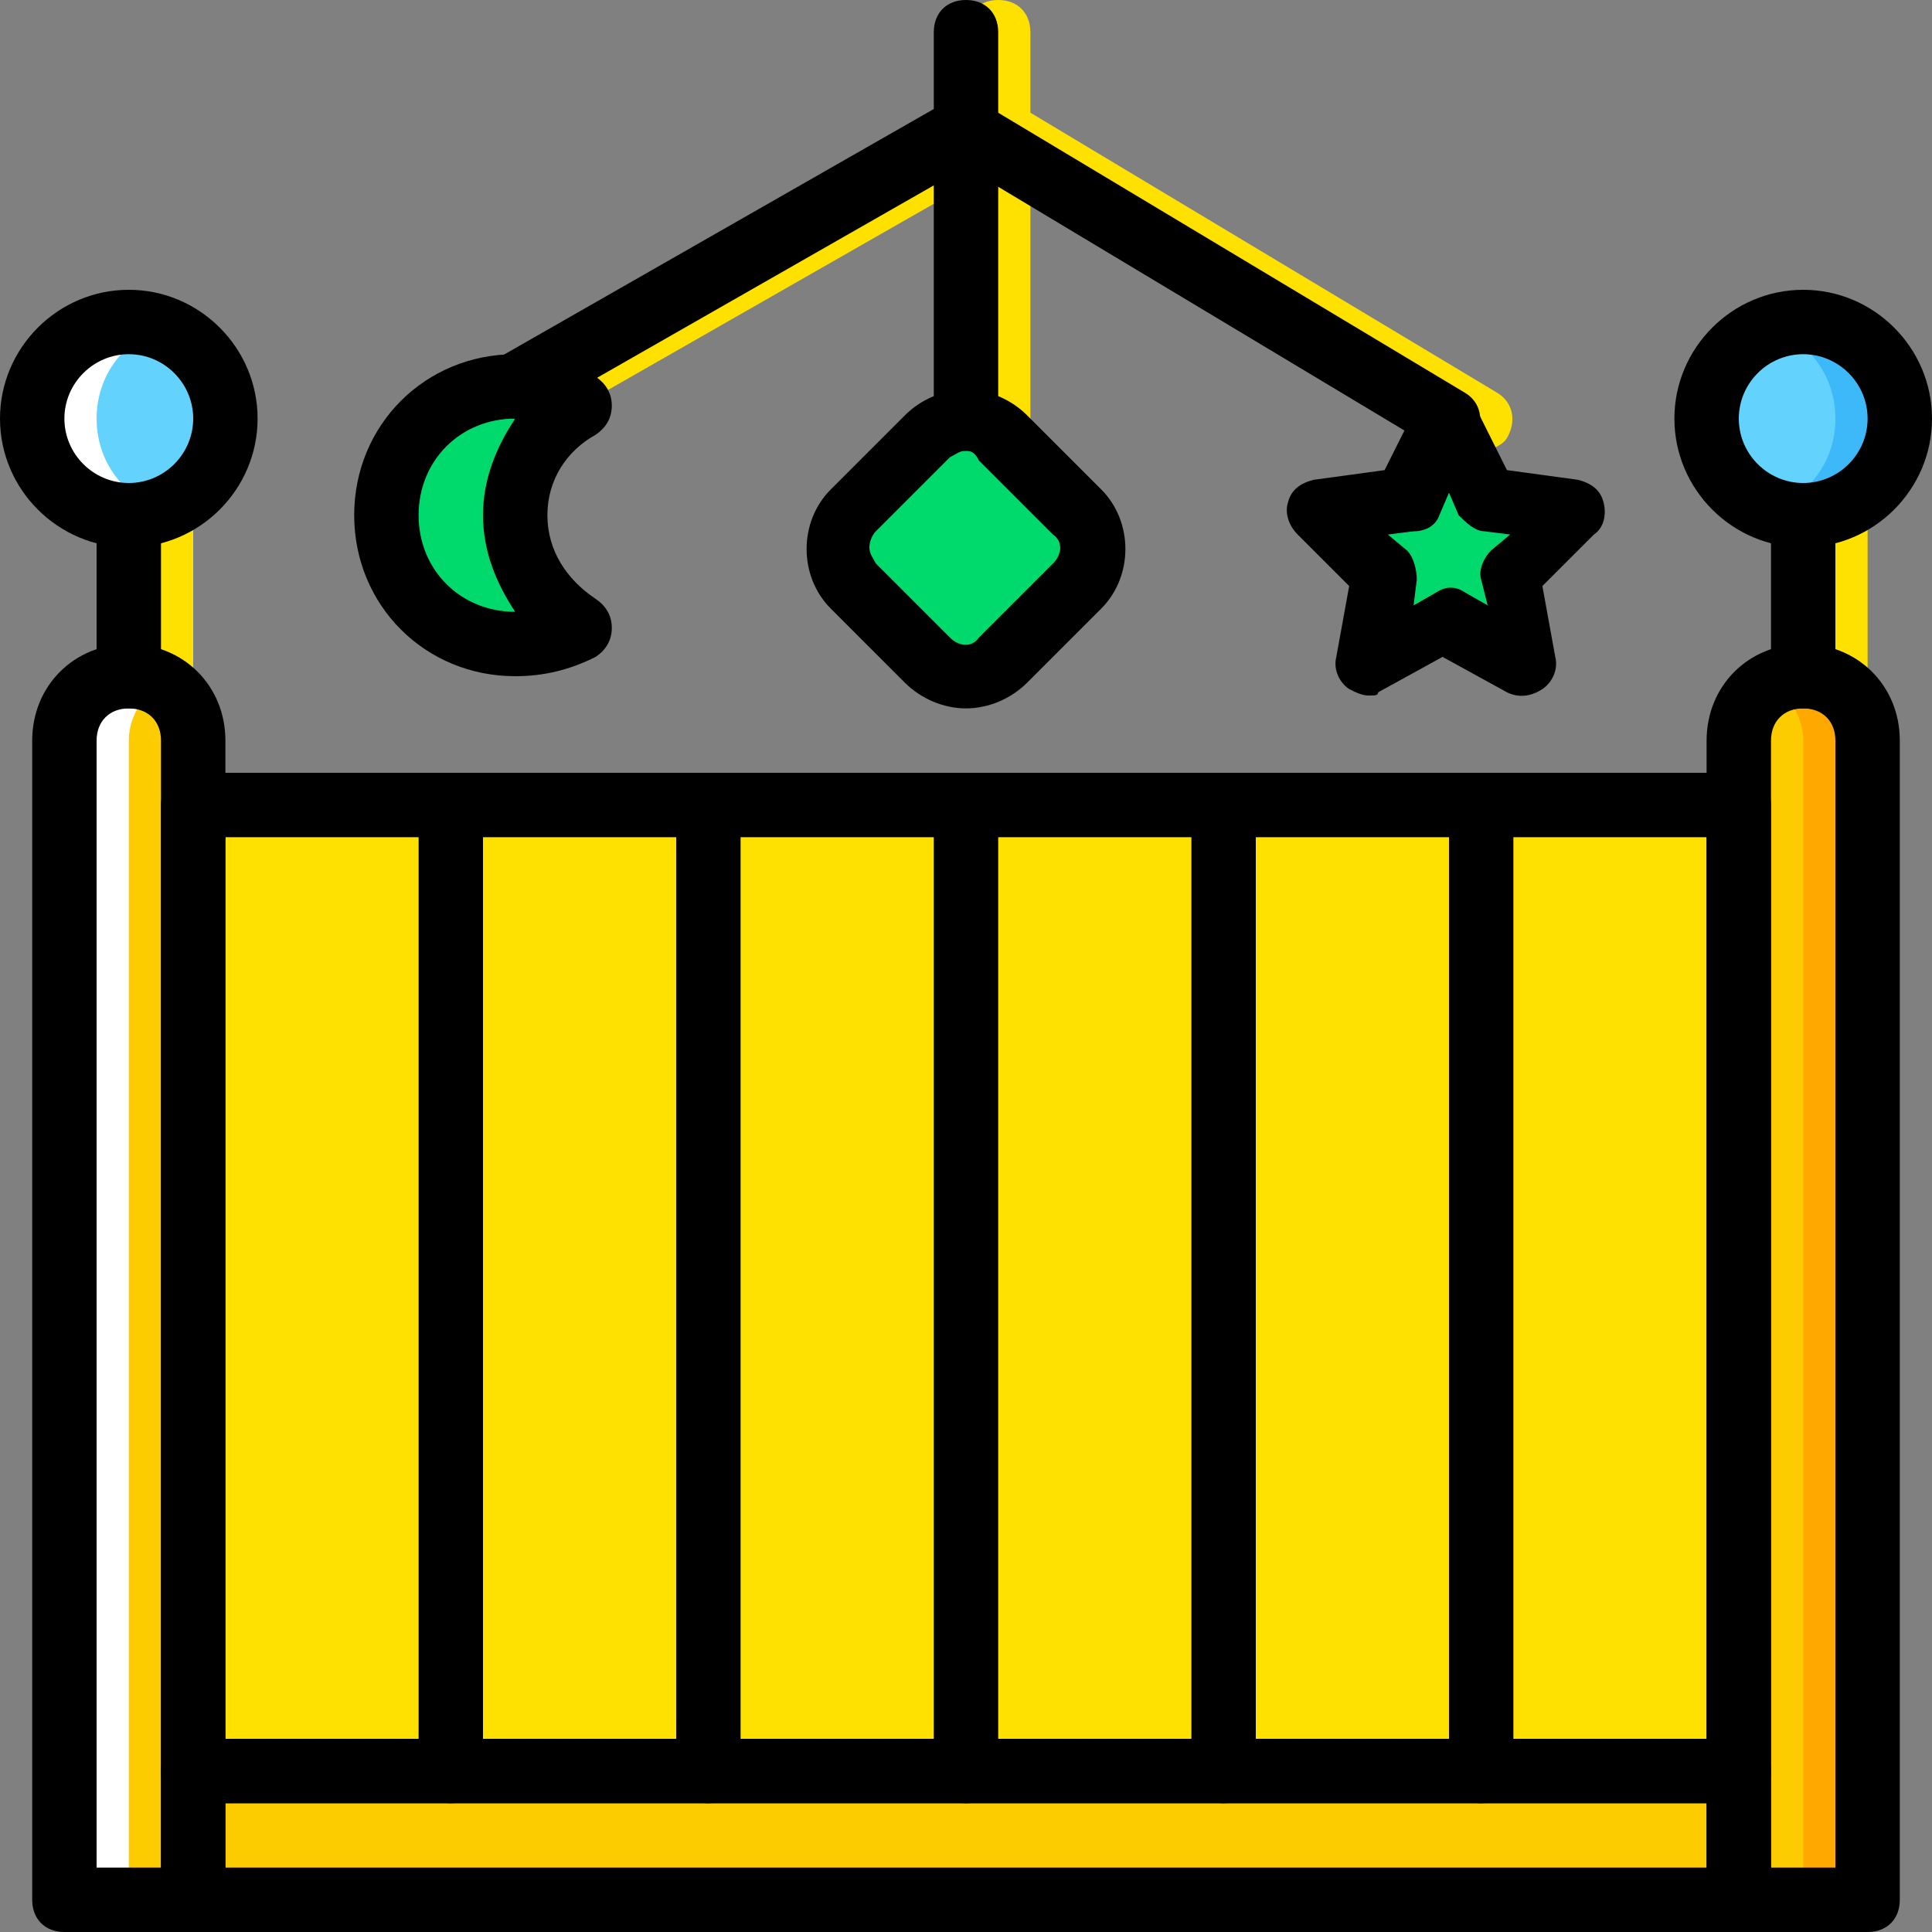
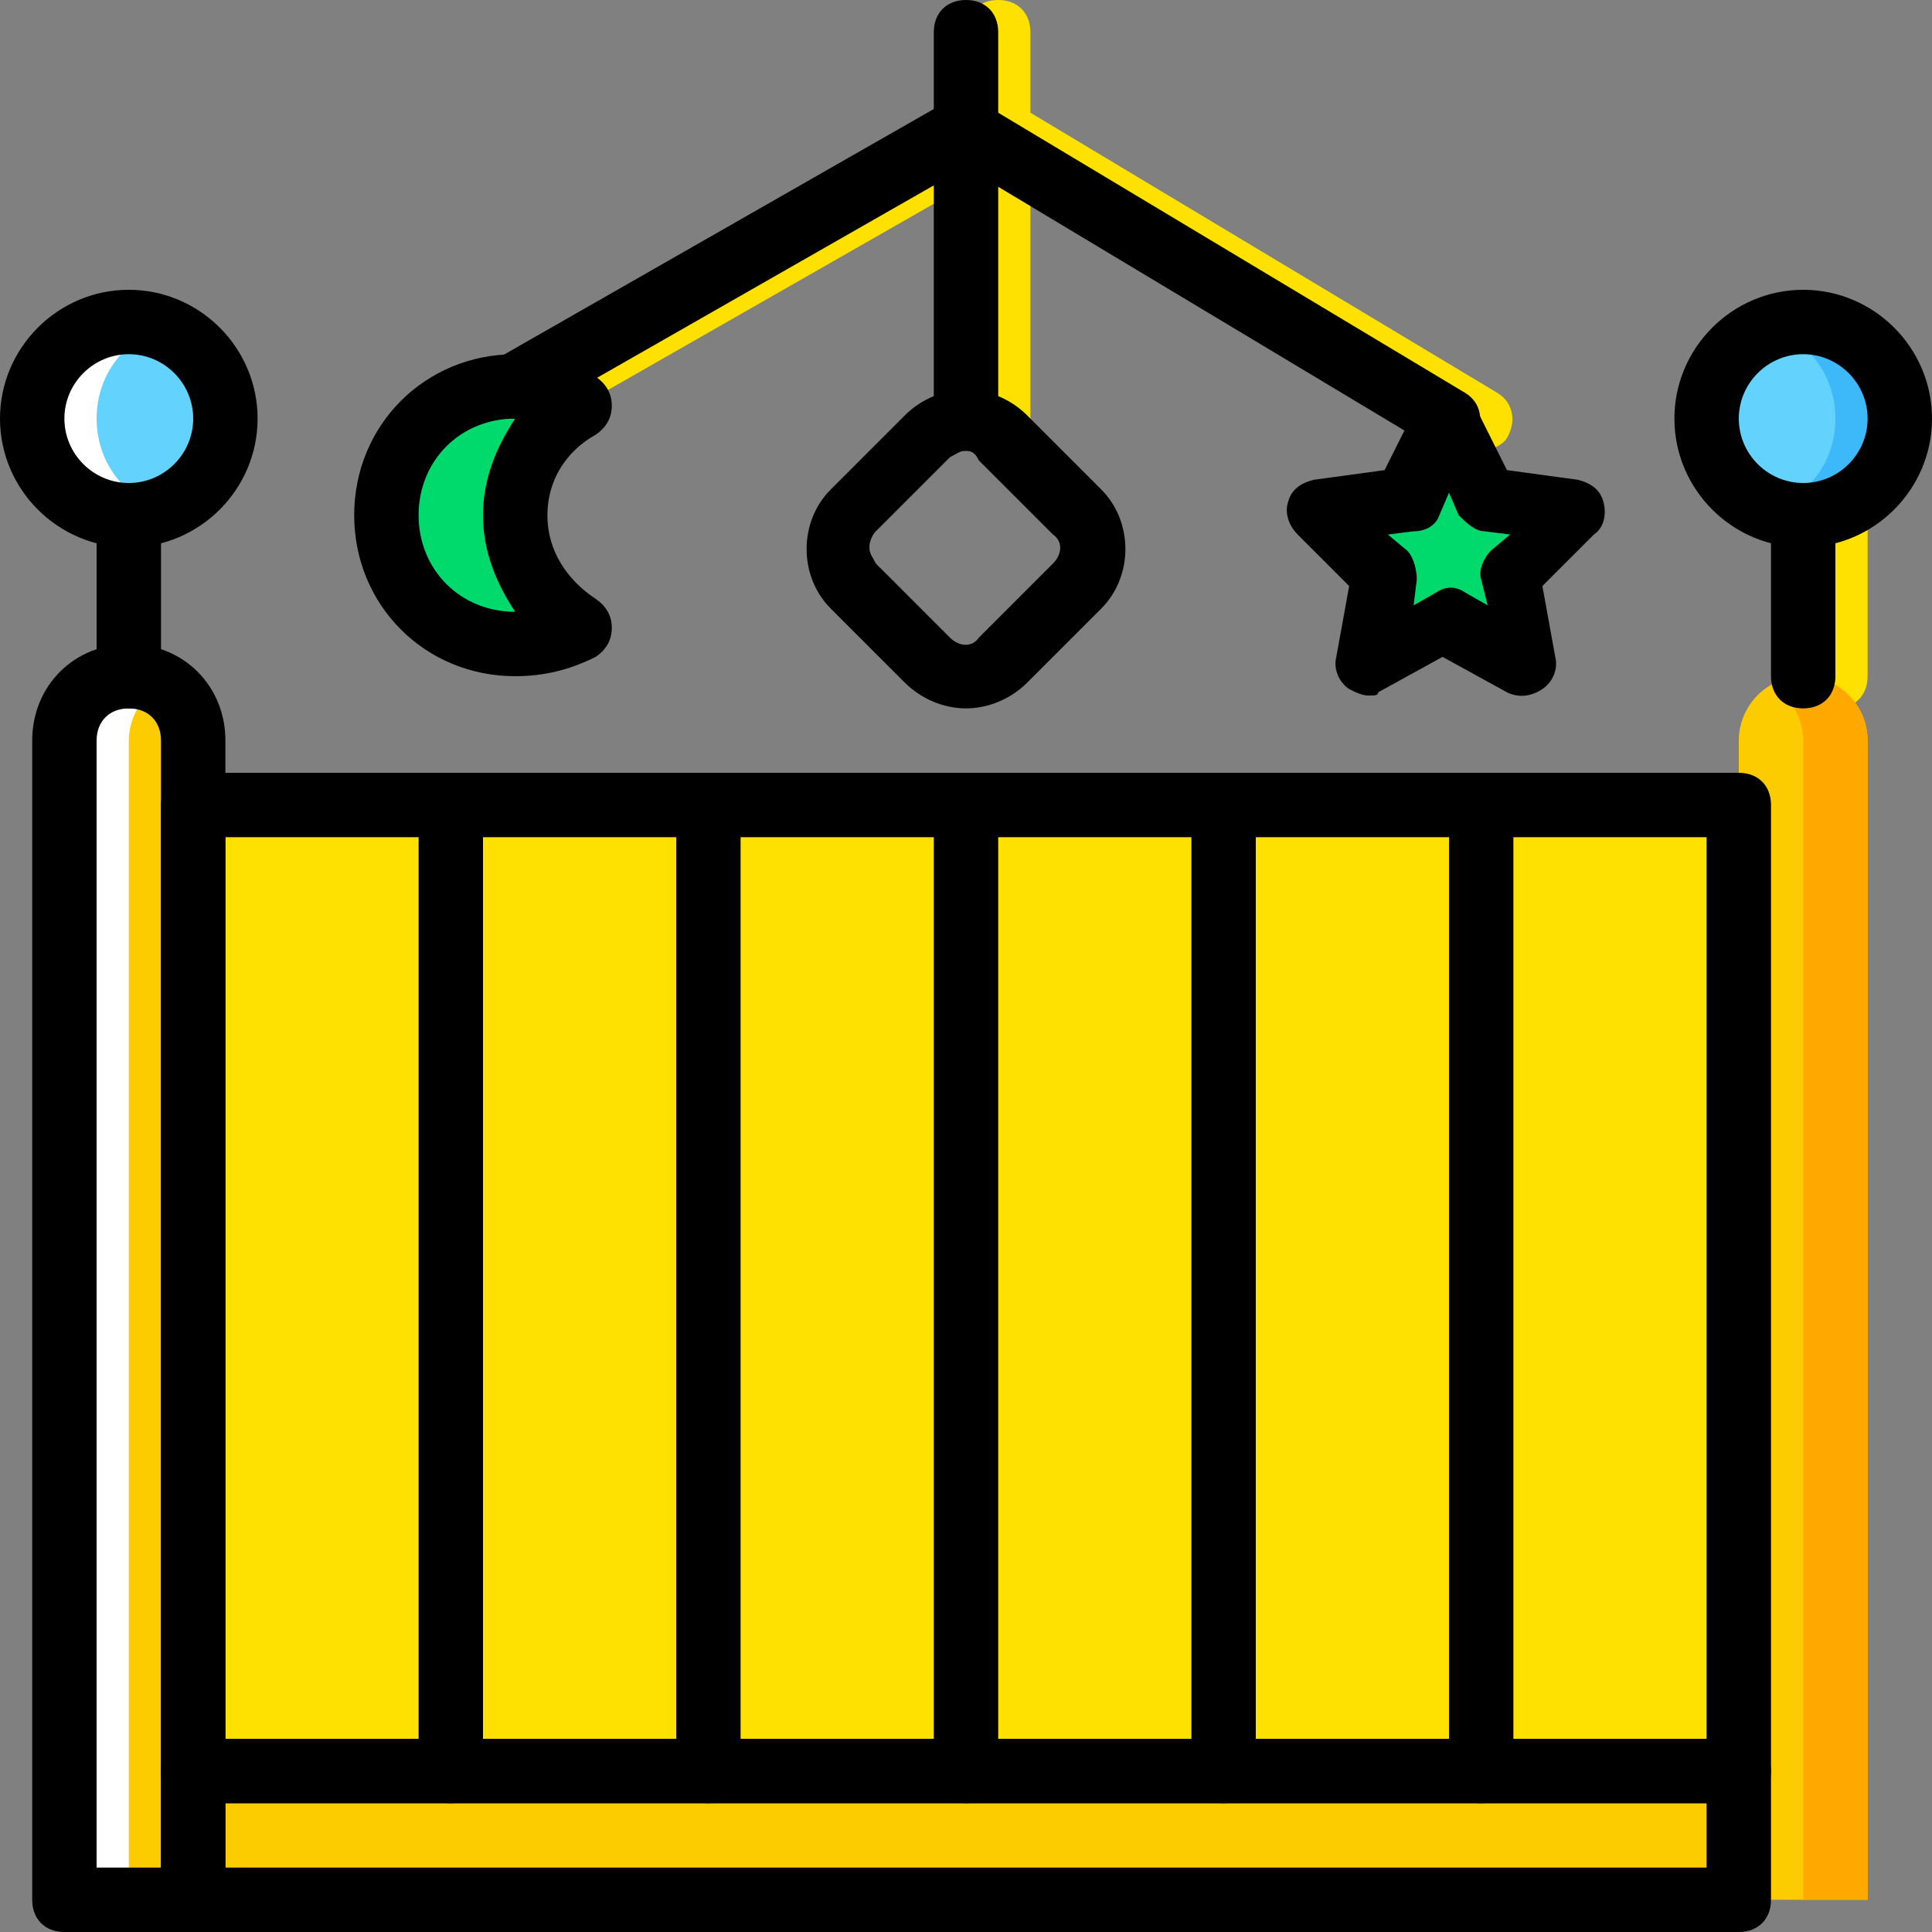
<svg xmlns="http://www.w3.org/2000/svg" version="1.1" id="Layer_1" x="0px" y="0px" viewBox="0 0 512 512" style="enable-background:new 0 0 512 512;" xml:space="preserve">
  <rect x="0" y="0" width="512" height="512" fill="#808080" stroke="none" />
  <g transform="translate(1 1)">
    <g>
      <path style="fill:#FFE100;" d="M485.4,186.733c-5.12,0-8.533-3.413-8.533-8.533v-42.667c0-5.12,3.413-8.533,8.533-8.533    s8.533,3.413,8.533,8.533V178.2C493.933,183.32,490.52,186.733,485.4,186.733z" />
-       <path style="fill:#FFE100;" d="M41.667,186.733c-5.12,0-8.533-3.413-8.533-8.533v-42.667c0-5.12,3.413-8.533,8.533-8.533    s8.533,3.413,8.533,8.533V178.2C50.2,183.32,46.787,186.733,41.667,186.733z" />
      <path style="fill:#FFE100;" d="M263.533,118.467c-5.12,0-8.533-3.413-8.533-8.533v-76.8c0-5.12,3.413-8.533,8.533-8.533    c5.12,0,8.533,3.413,8.533,8.533v76.8C272.067,115.053,268.653,118.467,263.533,118.467z" />
      <path style="fill:#FFE100;" d="M391.533,118.467c-1.707,0-3.413,0-4.267-0.853l-128-76.8c-4.267-2.56-5.12-7.68-3.413-11.947    c1.707-4.267,7.68-5.12,11.947-2.56l128,76.8c4.267,2.56,5.12,7.68,2.56,11.947C397.507,116.76,394.093,118.467,391.533,118.467z" />
      <path style="fill:#FFE100;" d="M144.067,109.933c-2.56,0-5.973-1.707-7.68-4.267c-2.56-4.267-0.853-9.387,3.413-11.947    l119.467-68.267c4.267-1.707,9.387-0.853,11.947,3.413c1.707,4.267,0.853,9.387-3.413,11.947L148.333,109.08    C146.627,109.933,145.773,109.933,144.067,109.933z" />
      <path style="fill:#FFE100;" d="M263.533,41.667c-5.12,0-8.533-3.413-8.533-8.533v-25.6C255,2.413,258.413-1,263.533-1    c5.12,0,8.533,3.413,8.533,8.533v25.6C272.067,38.253,268.653,41.667,263.533,41.667z" />
    </g>
    <g>
-       <path style="fill:#00DA6C;" d="M284.867,153.453L265.24,173.08c-5.12,5.12-14.507,5.12-19.627,0l-19.627-19.627    c-5.12-5.12-5.12-14.507,0-19.627l19.627-19.627c5.12-5.12,14.507-5.12,19.627,0l19.627,19.627    C289.987,139.8,289.987,148.333,284.867,153.453" />
      <path style="fill:#00DA6C;" d="M135.533,135.533c0-12.8,6.827-23.893,17.067-29.013c-5.12-2.56-11.093-5.12-17.067-5.12    c-18.773,0-34.133,15.36-34.133,34.133s15.36,34.133,34.133,34.133c5.973,0,11.947-1.707,17.067-5.12    C142.36,159.427,135.533,148.333,135.533,135.533" />
      <polygon style="fill:#00DA6C;" points="383,109.933 393.24,131.267 417.133,134.68 400.067,151.747 404.333,174.787 383,163.693     361.667,174.787 365.933,151.747 348.867,134.68 372.76,131.267   " />
    </g>
    <g>
      <path style="fill:#63D3FD;" d="M58.733,109.933c0,14.507-11.093,25.6-25.6,25.6s-25.6-11.093-25.6-25.6s11.093-25.6,25.6-25.6    S58.733,95.427,58.733,109.933" />
      <path style="fill:#63D3FD;" d="M502.467,109.933c0,14.507-11.093,25.6-25.6,25.6c-14.507,0-25.6-11.093-25.6-25.6    s11.093-25.6,25.6-25.6C491.373,84.333,502.467,95.427,502.467,109.933" />
    </g>
    <path style="fill:#3DB9F9;" d="M476.867,84.333c-3.413,0-5.973,0.853-8.533,1.707c10.24,3.413,17.067,12.8,17.067,23.893   s-6.827,20.48-17.067,23.893c2.56,0.853,5.12,1.707,8.533,1.707c14.507,0,25.6-11.093,25.6-25.6S491.373,84.333,476.867,84.333" />
    <path style="fill:#FFFFFF;" d="M33.133,84.333c3.413,0,5.973,0.853,8.533,1.707C31.427,89.453,24.6,98.84,24.6,109.933   s6.827,20.48,17.067,23.893c-2.56,0.853-5.12,1.707-8.533,1.707c-14.507,0-25.6-11.093-25.6-25.6S18.627,84.333,33.133,84.333" />
    <g>
      <polygon style="fill:#FDCC00;" points="50.2,502.467 459.8,502.467 459.8,468.333 50.2,468.333   " />
      <path style="fill:#FDCC00;" d="M50.2,502.467H16.067v-307.2c0-9.387,7.68-17.067,17.067-17.067S50.2,185.88,50.2,195.267V502.467z    " />
    </g>
    <path style="fill:#FFFFFF;" d="M41.667,180.76c-2.56-1.707-5.12-2.56-8.533-2.56c-9.387,0-17.067,7.68-17.067,17.067v307.2h17.067   v-307.2C33.133,189.293,36.547,183.32,41.667,180.76" />
    <path style="fill:#FDCC00;" d="M493.933,502.467H459.8v-307.2c0-9.387,7.68-17.067,17.067-17.067s17.067,7.68,17.067,17.067   V502.467z" />
    <path style="fill:#FFA800;" d="M476.867,178.2c-3.413,0-5.973,0.853-8.533,2.56c5.12,2.56,8.533,8.533,8.533,14.507v307.2h17.067   v-307.2C493.933,185.88,486.253,178.2,476.867,178.2" />
    <polygon style="fill:#FFE100;" points="50.2,468.333 459.8,468.333 459.8,212.333 50.2,212.333  " />
    <path d="M459.8,476.867H50.2c-5.12,0-8.533-3.413-8.533-8.533v-256c0-5.12,3.413-8.533,8.533-8.533h409.6   c5.12,0,8.533,3.413,8.533,8.533v256C468.333,473.453,464.92,476.867,459.8,476.867z M58.733,459.8h392.533V220.867H58.733V459.8z" />
    <path d="M459.8,511H50.2c-5.12,0-8.533-3.413-8.533-8.533v-34.133c0-5.12,3.413-8.533,8.533-8.533h409.6   c5.12,0,8.533,3.413,8.533,8.533v34.133C468.333,507.587,464.92,511,459.8,511z M58.733,493.933h392.533v-17.067H58.733V493.933z" />
    <path d="M50.2,511H16.067c-5.12,0-8.533-3.413-8.533-8.533v-307.2c0-14.507,11.093-25.6,25.6-25.6s25.6,11.093,25.6,25.6v307.2   C58.733,507.587,55.32,511,50.2,511z M24.6,493.933h17.067V195.267c0-5.12-3.413-8.533-8.533-8.533s-8.533,3.413-8.533,8.533   V493.933z" />
-     <path d="M493.933,511H459.8c-5.12,0-8.533-3.413-8.533-8.533v-307.2c0-14.507,11.093-25.6,25.6-25.6   c14.507,0,25.6,11.093,25.6,25.6v307.2C502.467,507.587,499.053,511,493.933,511z M468.333,493.933H485.4V195.267   c0-5.12-3.413-8.533-8.533-8.533c-5.12,0-8.533,3.413-8.533,8.533V493.933z" />
    <path d="M118.467,476.867c-5.12,0-8.533-3.413-8.533-8.533v-256c0-5.12,3.413-8.533,8.533-8.533s8.533,3.413,8.533,8.533v256   C127,473.453,123.587,476.867,118.467,476.867z" />
    <path d="M186.733,476.867c-5.12,0-8.533-3.413-8.533-8.533v-256c0-5.12,3.413-8.533,8.533-8.533c5.12,0,8.533,3.413,8.533,8.533   v256C195.267,473.453,191.853,476.867,186.733,476.867z" />
    <path d="M255,476.867c-5.12,0-8.533-3.413-8.533-8.533v-256c0-5.12,3.413-8.533,8.533-8.533s8.533,3.413,8.533,8.533v256   C263.533,473.453,260.12,476.867,255,476.867z" />
    <path d="M323.267,476.867c-5.12,0-8.533-3.413-8.533-8.533v-256c0-5.12,3.413-8.533,8.533-8.533c5.12,0,8.533,3.413,8.533,8.533   v256C331.8,473.453,328.387,476.867,323.267,476.867z" />
    <path d="M391.533,476.867c-5.12,0-8.533-3.413-8.533-8.533v-256c0-5.12,3.413-8.533,8.533-8.533s8.533,3.413,8.533,8.533v256   C400.067,473.453,396.653,476.867,391.533,476.867z" />
    <g>
      <path style="fill:#FFE100;" d="M127,212.333v256" />
      <path style="fill:#FFE100;" d="M195.267,212.333v256" />
      <path style="fill:#FFE100;" d="M263.533,212.333v256" />
      <path style="fill:#FFE100;" d="M331.8,212.333v256" />
      <path style="fill:#FFE100;" d="M400.067,212.333v256" />
    </g>
    <path d="M255,118.467c-5.12,0-8.533-3.413-8.533-8.533v-76.8c0-5.12,3.413-8.533,8.533-8.533s8.533,3.413,8.533,8.533v76.8   C263.533,115.053,260.12,118.467,255,118.467z" />
    <path d="M255,186.733c-5.973,0-11.947-2.56-16.213-6.827L219.16,160.28c-8.533-8.533-8.533-23.04,0-31.573l19.627-19.627   c4.267-4.267,10.24-6.827,16.213-6.827l0,0c5.973,0,11.947,2.56,16.213,6.827l19.627,19.627c8.533,8.533,8.533,23.04,0,31.573l0,0   l-19.627,19.627C266.947,184.173,260.973,186.733,255,186.733z M255,118.467c-1.707,0-2.56,0.853-4.267,1.707L231.107,139.8   c-0.853,0.853-1.707,2.56-1.707,4.267s0.853,2.56,1.707,4.267l19.627,19.627c2.56,2.56,5.973,2.56,7.68,0l19.627-19.627   c2.56-2.56,2.56-5.973,0-7.68l-19.627-19.627C257.56,119.32,256.707,118.467,255,118.467z M284.867,153.453L284.867,153.453   L284.867,153.453z" />
    <path d="M383,118.467c-1.707,0-3.413,0-4.267-0.853l-128-76.8c-4.267-2.56-5.12-7.68-3.413-11.947   c1.707-4.267,7.68-5.12,11.947-2.56l128,76.8c4.267,2.56,5.12,7.68,2.56,11.947C388.973,116.76,385.56,118.467,383,118.467z" />
    <path d="M135.533,109.933c-2.56,0-5.973-1.707-7.68-4.267c-2.56-4.267-0.853-9.387,3.413-11.947l119.467-68.267   c4.267-1.707,9.387-0.853,11.947,3.413c1.707,4.267,0.853,9.387-3.413,11.947L139.8,109.08   C138.093,109.933,137.24,109.933,135.533,109.933z" />
    <path d="M135.533,178.2c-23.893,0-42.667-18.773-42.667-42.667s18.773-42.667,42.667-42.667c7.68,0,14.507,1.707,21.333,5.973   c2.56,1.707,4.267,4.267,4.267,7.68s-1.707,5.973-4.267,7.68c-7.68,4.267-12.8,11.947-12.8,21.333s5.12,17.067,12.8,22.187   c2.56,1.707,4.267,4.267,4.267,7.68s-1.707,5.973-4.267,7.68C150.04,176.493,143.213,178.2,135.533,178.2z M135.533,109.933   c-14.507,0-25.6,11.093-25.6,25.6s11.093,25.6,25.6,25.6l0,0c-5.12-7.68-8.533-16.213-8.533-25.6S130.413,117.613,135.533,109.933   L135.533,109.933z" />
    <path d="M361.667,183.32c-1.707,0-3.413-0.853-5.12-1.707c-2.56-1.707-4.267-5.12-3.413-8.533l3.413-18.773l-13.653-13.653   c-2.56-2.56-3.413-5.973-2.56-8.533c0.853-3.413,3.413-5.12,6.827-5.973l18.773-2.56l8.533-17.067c2.56-5.973,12.8-5.973,15.36,0   l8.533,17.067l18.773,2.56c3.413,0.853,5.973,2.56,6.827,5.973c0.853,3.413,0,6.827-2.56,8.533l-13.653,13.653l3.413,18.773   c0.853,3.413-0.853,6.827-3.413,8.533c-2.56,1.707-5.973,2.56-9.387,0.853l-17.067-9.387l-17.067,9.387   C364.227,183.32,363.373,183.32,361.667,183.32z M366.787,140.653l5.12,4.267c1.707,1.707,2.56,5.12,2.56,7.68l-0.853,6.827   l5.973-3.413c2.56-1.707,5.12-1.707,7.68,0l5.973,3.413l-1.707-6.827c-0.853-2.56,0.853-5.973,2.56-7.68l5.12-4.267l-6.827-0.853   c-2.56,0-5.12-2.56-6.827-4.267L383,129.56l-2.56,5.973c-0.853,2.56-3.413,4.267-6.827,4.267L366.787,140.653z" />
    <path d="M476.867,186.733c-5.12,0-8.533-3.413-8.533-8.533v-42.667c0-5.12,3.413-8.533,8.533-8.533c5.12,0,8.533,3.413,8.533,8.533   V178.2C485.4,183.32,481.987,186.733,476.867,186.733z" />
    <path d="M33.133,186.733c-5.12,0-8.533-3.413-8.533-8.533v-42.667c0-5.12,3.413-8.533,8.533-8.533s8.533,3.413,8.533,8.533V178.2   C41.667,183.32,38.253,186.733,33.133,186.733z" />
    <path d="M255,41.667c-5.12,0-8.533-3.413-8.533-8.533v-25.6C246.467,2.413,249.88-1,255-1s8.533,3.413,8.533,8.533v25.6   C263.533,38.253,260.12,41.667,255,41.667z" />
    <path d="M33.133,144.067C14.36,144.067-1,128.707-1,109.933S14.36,75.8,33.133,75.8s34.133,15.36,34.133,34.133   S51.907,144.067,33.133,144.067z M33.133,92.867c-9.387,0-17.067,7.68-17.067,17.067S23.747,127,33.133,127   S50.2,119.32,50.2,109.933S42.52,92.867,33.133,92.867z" />
    <path d="M476.867,144.067c-18.773,0-34.133-15.36-34.133-34.133S458.093,75.8,476.867,75.8S511,91.16,511,109.933   S495.64,144.067,476.867,144.067z M476.867,92.867c-9.387,0-17.067,7.68-17.067,17.067S467.48,127,476.867,127   s17.067-7.68,17.067-17.067S486.253,92.867,476.867,92.867z" />
  </g>
  <g>
</g>
  <g>
</g>
  <g>
</g>
  <g>
</g>
  <g>
</g>
  <g>
</g>
  <g>
</g>
  <g>
</g>
  <g>
</g>
  <g>
</g>
  <g>
</g>
  <g>
</g>
  <g>
</g>
  <g>
</g>
  <g>
</g>
</svg>